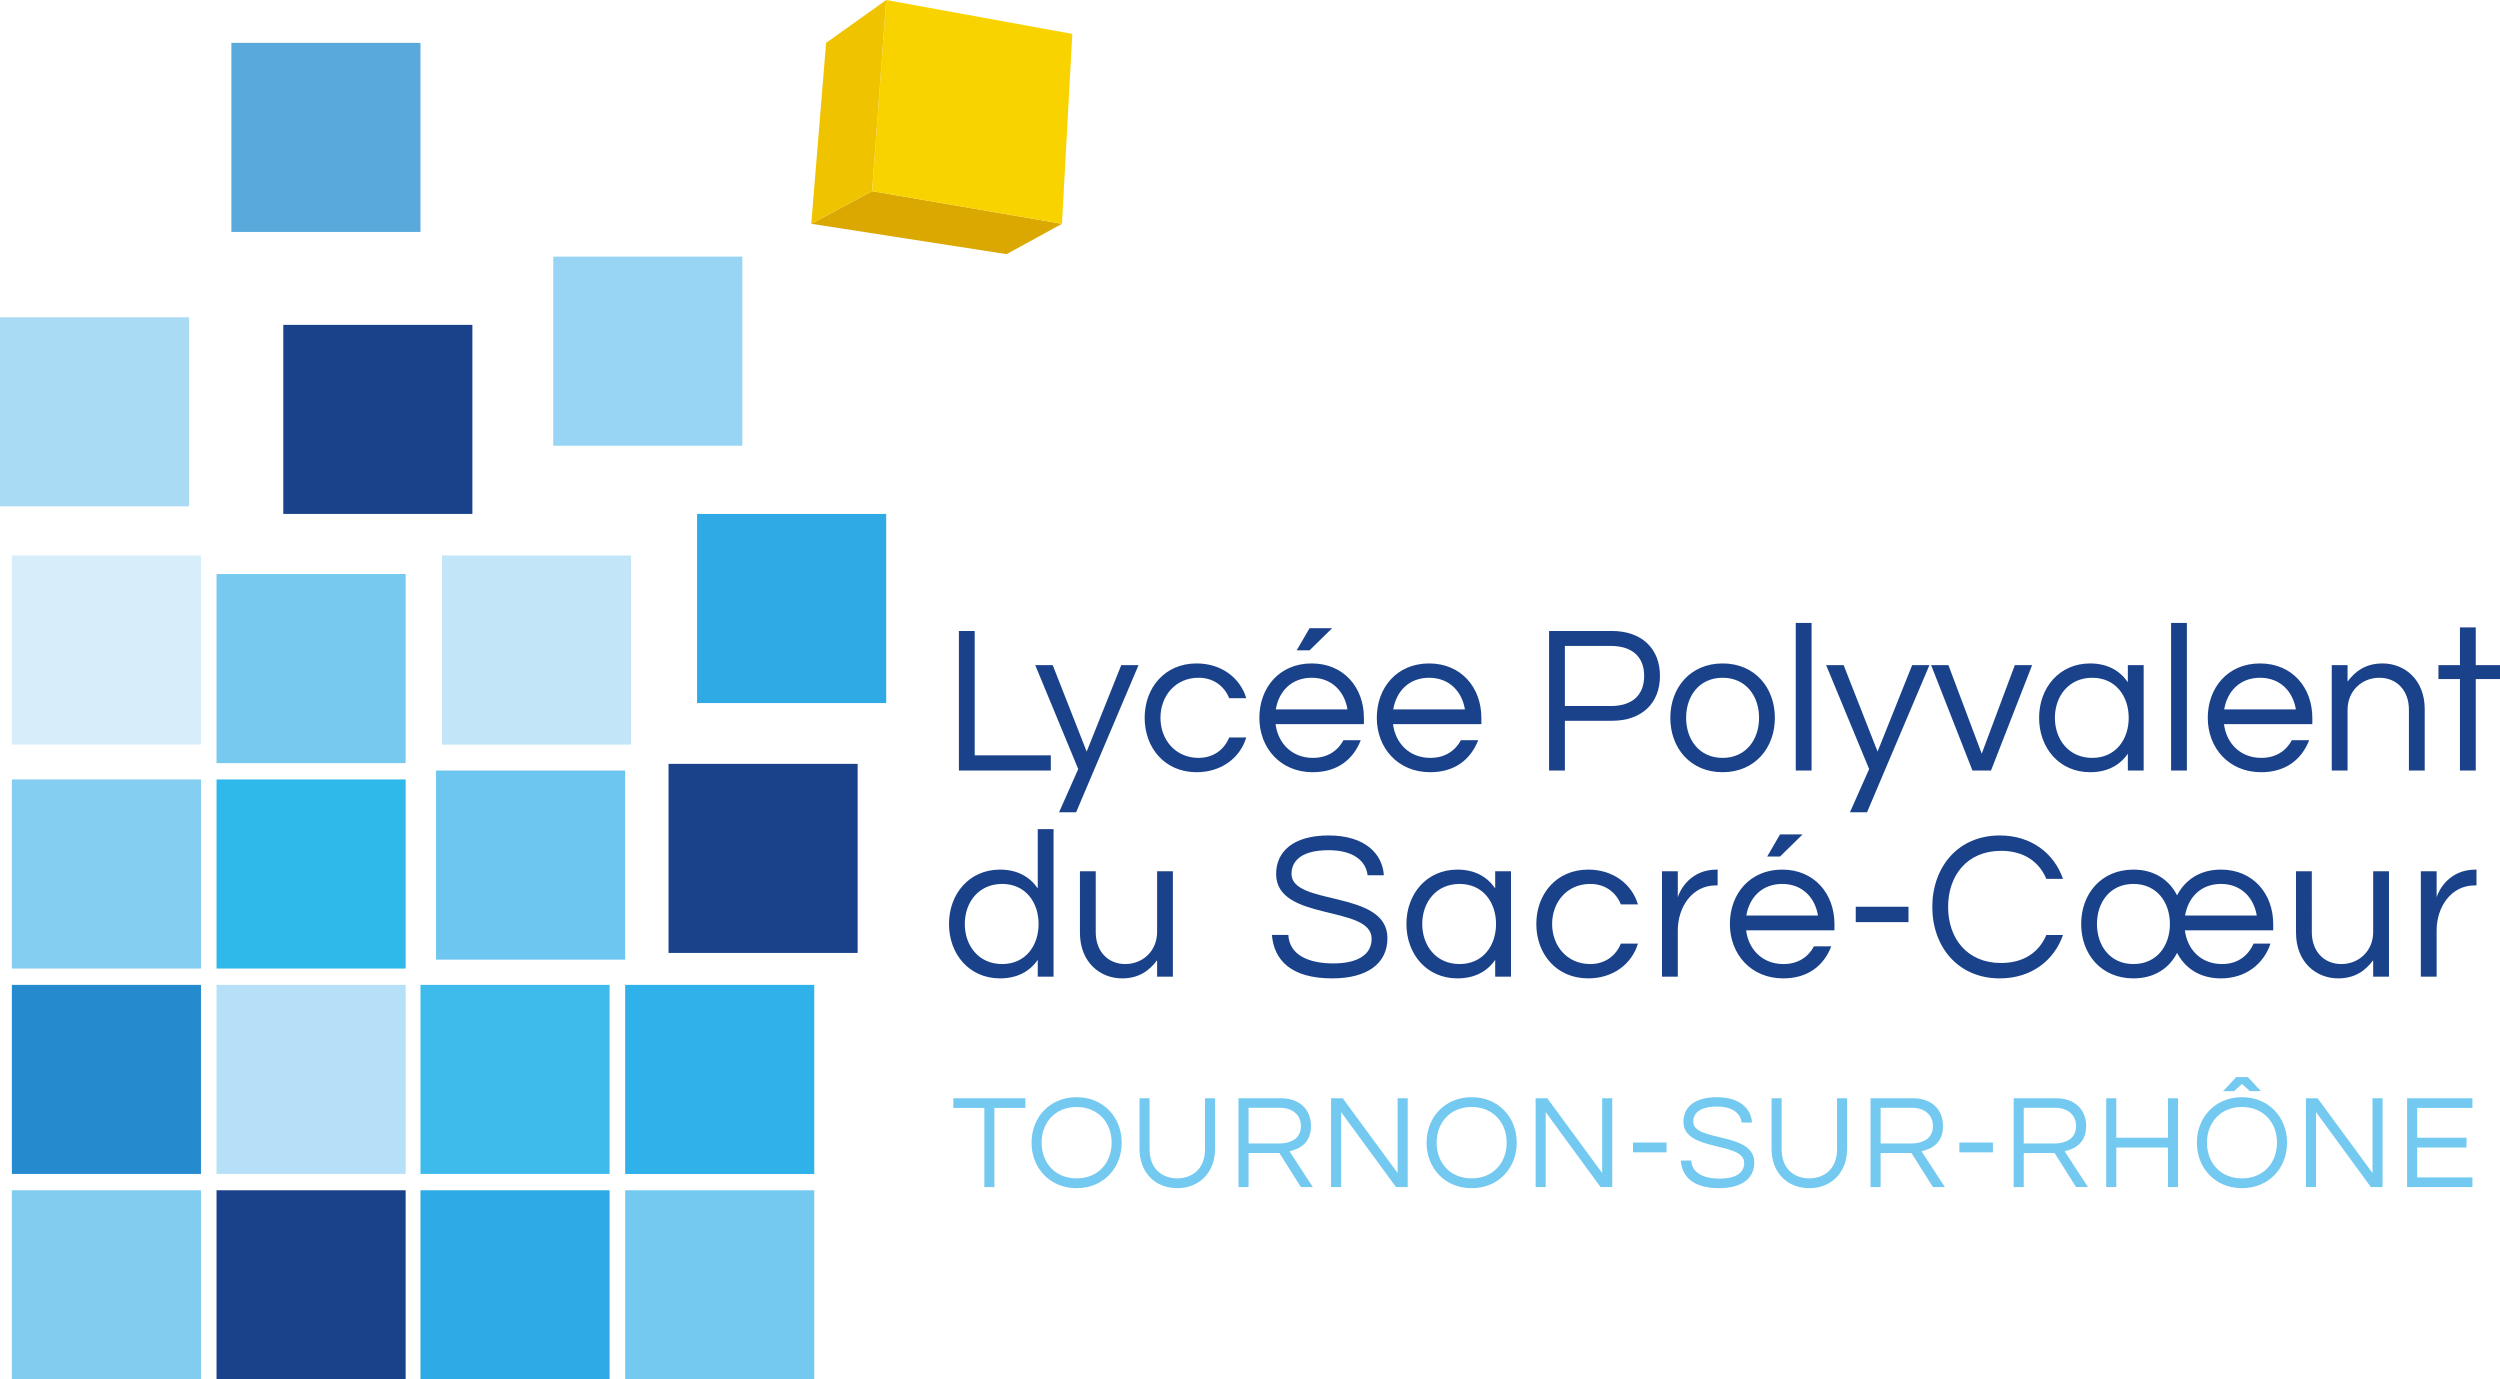
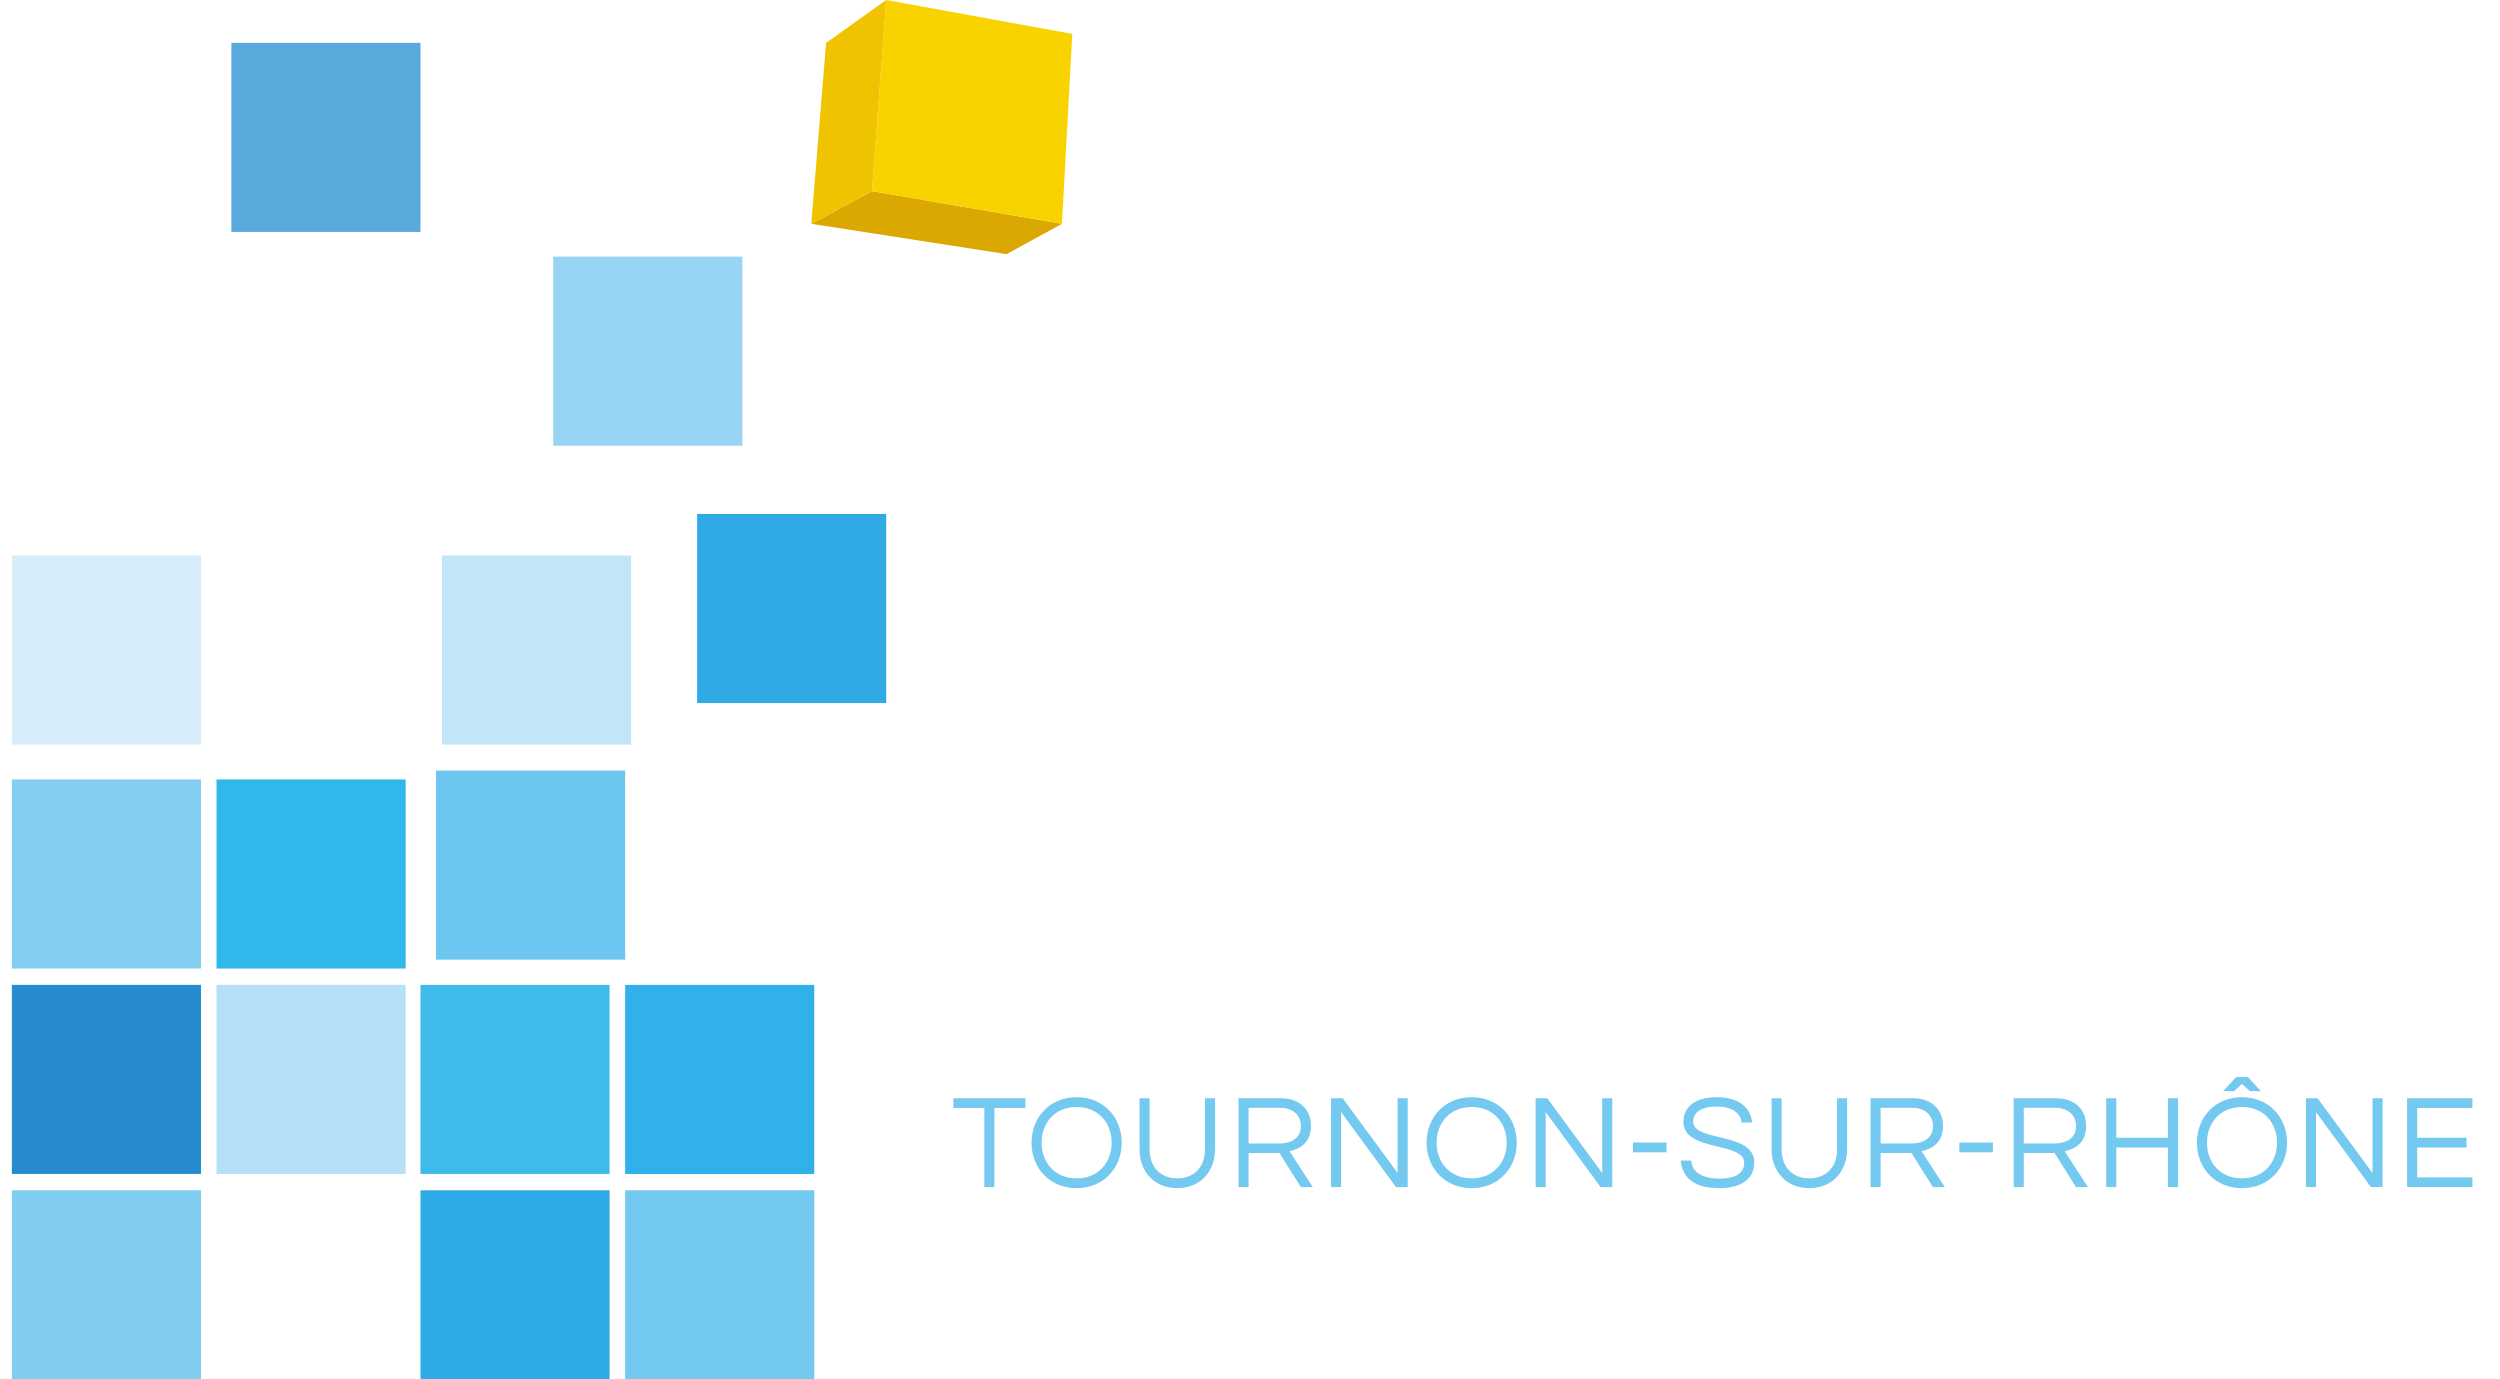
<svg xmlns="http://www.w3.org/2000/svg" width="600" height="331.052" viewBox="0 0 600 331.052">
-   <path fill="#a9dbf5" d="M0 76.137h45.385v45.385H0z" />
  <path fill="#59a9dd" d="M55.53 10.284h45.385v45.385H55.53z" />
  <path fill="#98d5f5" d="M132.774 61.588h45.385v45.385h-45.385z" />
  <path fill="#d7eefa" d="M2.848 133.315h45.385V178.7H2.848z" />
  <path fill="#84cef1" d="M2.848 187.065h45.385v45.385H2.848z" />
  <path fill="#258bce" d="M2.848 236.366h45.385v45.385H2.848z" />
  <path fill="#80cdf0" d="M2.848 285.667h45.385v45.385H2.848z" />
  <path fill="#2fb8ea" d="M51.971 187.065h45.385v45.385H51.971z" />
-   <path fill="#77c9f0" d="M51.971 137.764h45.385v45.385H51.971z" />
  <path fill="#c3e5f8" d="M106.077 133.315h45.385V178.7h-45.385z" />
  <path fill="#2faae5" d="M167.302 123.348h45.385v45.385h-45.385z" />
  <path fill="#b6e0f7" d="M51.971 236.366h45.385v45.385H51.971z" />
  <path fill="#6cc6ef" d="M104.653 184.929h45.385v45.385h-45.385z" />
  <path fill="#3ebbeb" d="M100.915 236.366H146.3v45.385h-45.385z" />
  <path fill="#2eabe6" d="M100.915 285.667H146.3v45.385h-45.385z" />
  <path fill="#30b1ea" d="M150.038 236.366h45.385v45.385h-45.385z" />
  <path fill="#73c9f0" d="M150.038 285.667h45.385v45.385h-45.385z" />
  <path d="M254.873 53.712l-13.297 7.283-46.87-7.283 14.593-7.835 45.574 7.835z" fill="#daa800" />
  <path fill="#f9d300" d="M257.356 8.138l-2.483 45.574-45.574-7.835L212.692 0z" />
  <path fill="#f0c300" d="M212.692 0l-3.393 45.877-14.594 7.835 3.559-43.422z" />
-   <path d="M67.989 123.348h45.385V77.962H67.99v45.386zM51.97 331.052h45.385v-45.385H51.97v45.385zm108.479-102.34h45.385v-45.385H160.45v45.386zm91.747-47.425h-18.266v-29.853h-3.794v33.495h22.06v-3.642zm16.903-21.655l-8.298 20.744-8.147-20.744h-4.2l10.322 24.944-4.604 10.372h4.098l14.978-35.316h-4.15zm18.573 3.033c3.592 0 6.173 2.026 7.337 4.909h4.097c-1.466-4.909-5.97-8.349-11.941-8.349-7.59 0-12.447 5.82-12.447 13.055 0 7.237 4.858 13.053 12.447 13.053 5.971 0 10.475-3.44 11.941-8.346h-4.097c-1.164 2.883-3.745 4.906-7.337 4.906-5.616 0-9.159-4.402-9.159-9.613 0-5.213 3.543-9.615 9.159-9.615zm32.03-11.89h-5.413l-3.086 5.314h3.086l5.414-5.314zm-4.655 34.558c6.021 0 9.766-3.136 11.537-7.689h-4.148c-1.368 2.53-3.796 4.249-7.338 4.249-5.11 0-8.398-3.591-8.956-8.096h21.2v-1.517c0-7.236-4.805-13.055-12.547-13.055-7.741 0-12.549 5.82-12.549 13.055 0 7.237 5.06 13.053 12.801 13.053zm-.252-22.668c4.858 0 7.893 3.29 8.601 7.592h-17.203c.709-4.302 3.745-7.592 8.602-7.592zm39.975 14.98h-4.15c-1.365 2.529-3.792 4.248-7.335 4.248-5.11 0-8.399-3.591-8.956-8.096h21.2v-1.517c0-7.236-4.806-13.055-12.548-13.055-7.74 0-12.548 5.82-12.548 13.055 0 7.237 5.06 13.053 12.8 13.053 6.022 0 9.767-3.136 11.537-7.689zm-11.79-14.98c4.858 0 7.894 3.29 8.603 7.592H334.38c.708-4.302 3.744-7.592 8.6-7.592zm43.876-11.231h-15.079v33.495h3.796v-11.94h11.283c7.134 0 11.536-4.149 11.536-10.779 0-6.576-4.402-10.776-11.536-10.776zm-.253 18.012h-11.03v-14.418h11.03c5.261 0 7.996 2.731 7.996 7.182 0 4.505-2.735 7.236-7.996 7.236zm39.368 2.834c0-7.236-4.806-13.055-12.549-13.055-7.74 0-12.546 5.82-12.546 13.055 0 7.237 4.806 13.053 12.546 13.053 7.743 0 12.549-5.816 12.549-13.053zm-12.549 9.613c-5.614 0-8.753-4.402-8.753-9.613 0-5.213 3.139-9.615 8.753-9.615 5.617 0 8.753 4.402 8.753 9.615 0 5.21-3.136 9.613-8.753 9.613zm21.356-32.383h-3.793v35.419h3.793V149.51zm15.84 30.866l-8.146-20.744h-4.2l10.321 24.944-4.604 10.372h4.1l14.976-35.316h-4.148l-8.298 20.744zm27.224 4.553l9.866-25.297h-4.149l-7.945 21.25-7.993-21.25h-4.149l9.917 25.297h4.453zm23.786.404c4.198 0 7.185-1.719 9.055-4.45v4.046h3.796v-25.297h-3.796v4.097c-1.87-2.731-4.857-4.504-9.055-4.504-7.387 0-12.244 5.82-12.244 13.055 0 7.237 4.857 13.053 12.244 13.053zm.504-22.668c5.617 0 8.756 4.402 8.756 9.615 0 5.21-3.139 9.613-8.756 9.613-5.614 0-8.955-4.402-8.955-9.613 0-5.213 3.34-9.615 8.955-9.615zm22.722-13.155h-3.794v35.419h3.794V149.51zm17.81 35.823c6.021 0 9.766-3.136 11.536-7.689h-4.149c-1.366 2.53-3.793 4.249-7.336 4.249-5.11 0-8.4-3.591-8.955-8.096h21.2v-1.517c0-7.236-4.806-13.055-12.55-13.055-7.74 0-12.545 5.82-12.545 13.055 0 7.237 5.059 13.053 12.799 13.053zm-.253-22.668c4.857 0 7.893 3.29 8.602 7.592h-17.202c.706-4.302 3.742-7.592 8.6-7.592zm39.522 22.264v-14.723c0-7.185-4.906-10.981-10.12-10.981-4.097 0-6.578 1.924-8.4 4.354v-3.947h-3.793v25.297h3.794v-14.572c0-4.553 3.443-7.692 7.64-7.692 4.149 0 7.085 3.037 7.085 7.64v14.624h3.794zm12.25-25.297v-9.059h-3.796v9.059h-5.162v3.338h5.162v21.959h3.796v-21.96H600v-3.337h-5.816zM249.06 213.209c-1.872-2.732-4.857-4.505-9.057-4.505-7.388 0-12.245 5.82-12.245 13.055 0 7.237 4.857 13.053 12.245 13.053 4.2 0 7.185-1.719 9.057-4.45v4.046h3.795V198.99h-3.795v14.22zm-8.551 18.163c-5.617 0-8.956-4.402-8.956-9.613 0-5.213 3.339-9.615 8.956-9.615 5.616 0 8.753 4.402 8.753 9.615 0 5.21-3.137 9.613-8.753 9.613zm37.193-7.689c0 4.553-3.442 7.689-7.64 7.689-4.15 0-7.085-3.036-7.085-7.64V209.11h-3.794v14.723c0 7.185 4.907 10.978 10.119 10.978 4.099 0 6.577-1.92 8.4-4.35v3.946h3.794v-25.297h-3.794v14.572zm32.26-13.966c0-2.225 1.316-5.668 8.905-5.668 6.122 0 8.956 2.683 9.36 6.021h3.897c-.304-5.008-4.352-9.561-13.257-9.561-8.399 0-12.599 3.793-12.599 9.26 0 11.484 22.921 7.335 22.921 15.533 0 3.947-3.541 5.919-9.208 5.919-5.82 0-10.524-1.972-10.778-6.83h-3.946c.506 6.022 4.554 10.421 14.47 10.421 8.249 0 13.257-3.44 13.257-9.663 0-11.687-23.022-7.64-23.022-15.432zm48.882 3.492c-1.872-2.732-4.857-4.505-9.057-4.505-7.387 0-12.245 5.82-12.245 13.055 0 7.237 4.858 13.053 12.245 13.053 4.2 0 7.185-1.719 9.057-4.45v4.046h3.796v-25.297h-3.796v4.098zm-8.55 18.163c-5.618 0-8.957-4.402-8.957-9.613 0-5.213 3.34-9.615 8.956-9.615 5.617 0 8.753 4.402 8.753 9.615 0 5.21-3.136 9.613-8.753 9.613zm31.374-19.228c3.591 0 6.172 2.026 7.336 4.909h4.098c-1.466-4.909-5.97-8.349-11.94-8.349-7.59 0-12.447 5.82-12.447 13.055 0 7.237 4.858 13.053 12.447 13.053 5.97 0 10.474-3.44 11.94-8.346h-4.098c-1.164 2.883-3.745 4.906-7.336 4.906-5.617 0-9.16-4.402-9.16-9.613 0-5.213 3.543-9.615 9.16-9.615zm21.003 3.19v-6.223h-3.796v25.297h3.796v-11.132c0-5.566 3.44-10.776 9.106-10.776h.455v-3.796h-.253c-6.274 0-8.804 4.909-9.308 6.63zm24.54-9.766l5.415-5.312h-5.415l-3.087 5.312h3.087zm.507 3.136c-7.743 0-12.55 5.82-12.55 13.055 0 7.237 5.06 13.053 12.803 13.053 6.021 0 9.766-3.136 11.536-7.689h-4.149c-1.366 2.53-3.796 4.249-7.336 4.249-5.11 0-8.4-3.591-8.958-8.096h21.203v-1.517c0-7.236-4.81-13.055-12.55-13.055zm-8.602 11.032c.708-4.302 3.744-7.592 8.602-7.592s7.893 3.29 8.602 7.592h-17.204zm26.264 1.568h12.651v-3.693H445.38v3.693zm34.864-17.102c5.514 0 9.16 2.63 10.878 6.73h3.998c-2.125-6.124-7.589-10.423-15.18-10.423-10.068 0-16.192 7.64-16.192 17.153s6.124 17.15 16.191 17.15c7.592 0 13.056-4.3 15.181-10.42h-3.998c-1.718 4.097-5.364 6.727-10.878 6.727-8.147 0-12.7-5.92-12.7-13.457 0-7.54 4.553-13.46 12.7-13.46zm52.779 4.502c-5.062 0-8.602 2.481-10.526 6.175-1.872-3.694-5.463-6.175-10.474-6.175-7.74 0-12.546 5.82-12.546 13.055 0 7.237 4.806 13.053 12.546 13.053 5.01 0 8.602-2.427 10.474-6.12 1.924 3.693 5.464 6.12 10.526 6.12 5.919 0 10.27-3.44 11.889-8.346h-4.047c-1.317 2.883-3.795 4.906-7.54 4.906-5.21 0-8.398-3.591-8.955-8.096h21.2v-1.517c0-7.236-4.807-13.055-12.547-13.055zm-21 22.668c-5.615 0-8.753-4.402-8.753-9.613 0-5.213 3.138-9.615 8.753-9.615 5.617 0 8.753 4.402 8.753 9.615 0 5.21-3.136 9.613-8.753 9.613zm12.398-11.636c.708-4.302 3.745-7.592 8.602-7.592s7.89 3.29 8.6 7.592H524.42zm45.139 3.947c0 4.553-3.44 7.689-7.64 7.689-4.15 0-7.086-3.036-7.086-7.64V209.11h-3.793v14.723c0 7.185 4.908 10.978 10.119 10.978 4.097 0 6.579-1.92 8.4-4.35v3.946h3.793v-25.297h-3.793v14.572zm15.232-8.349v-6.223H581v25.297h3.793v-11.132c0-5.566 3.44-10.776 9.109-10.776h.455v-3.796h-.253c-6.275 0-8.804 4.909-9.31 6.63z" fill="#1a428b" />
  <path d="M228.802 265.904h7.438v18.999h2.415v-18.999h7.439v-2.32h-17.292v2.32zm29.587-2.578c-6.472 0-10.82 4.863-10.82 10.92 0 6.053 4.348 10.915 10.82 10.915s10.82-4.862 10.82-10.916c0-6.056-4.347-10.919-10.82-10.919zm0 19.484c-5.184 0-8.405-3.767-8.405-8.565s3.22-8.567 8.405-8.567c5.185 0 8.405 3.769 8.405 8.567s-3.22 8.565-8.405 8.565zm30.811-7.021c0 4.96-3.284 7.02-6.665 7.02s-6.634-2.06-6.634-7.02v-12.204h-2.415v12.14c0 5.667 3.735 9.436 9.049 9.436 5.345 0 9.08-3.8 9.08-9.437v-12.14H289.2v12.205zm25.433-5.54c0-4.056-2.802-6.664-7.18-6.664h-10.21v21.318h2.415v-8.18h7.408l5.152 8.18h2.865l-5.602-8.597c2.383-.55 5.152-1.934 5.152-6.056zm-7.6 4.187h-7.375v-8.564h7.505c3.026 0 5.055 1.673 5.055 4.378 0 3.319-2.899 4.186-5.185 4.186zm28.396 7.086l-13.172-17.937h-2.801v21.318h2.415V266.9l13.171 18.002h2.802v-21.318h-2.415v17.937zm17.768-18.196c-6.473 0-10.819 4.863-10.819 10.92 0 6.053 4.346 10.915 10.82 10.915 6.47 0 10.819-4.862 10.819-10.916 0-6.056-4.348-10.919-10.82-10.919zm0 19.484c-5.186 0-8.405-3.767-8.405-8.565s3.22-8.567 8.405-8.567c5.184 0 8.406 3.769 8.406 8.567s-3.222 8.565-8.406 8.565zm31.327-1.288l-13.171-17.937h-2.802v21.318h2.416V266.9l13.172 18.002h2.799v-21.318h-2.414v17.937zm7.398-4.96h8.05v-2.35h-8.05v2.35zm14.453-7.374c0-1.417.838-3.607 5.669-3.607 3.895 0 5.7 1.708 5.956 3.834h2.481c-.193-3.19-2.769-6.089-8.437-6.089-5.345 0-8.018 2.417-8.018 5.895 0 7.309 14.586 4.668 14.586 9.884 0 2.514-2.252 3.77-5.86 3.77-3.704 0-6.697-1.256-6.859-4.349h-2.51c.32 3.834 2.895 6.635 9.208 6.635 5.248 0 8.437-2.19 8.437-6.15 0-7.441-14.653-4.863-14.653-9.823zm34.517 6.6c0 4.96-3.287 7.022-6.668 7.022s-6.633-2.061-6.633-7.021v-12.204h-2.414v12.14c0 5.667 3.734 9.436 9.047 9.436 5.348 0 9.082-3.8 9.082-9.437v-12.14h-2.414v12.205zm25.432-5.538c0-4.057-2.802-6.665-7.183-6.665h-10.208v21.318h2.417v-8.18h7.406l5.151 8.18h2.866l-5.603-8.597c2.384-.55 5.154-1.934 5.154-6.056zm-7.6 4.186h-7.374v-8.564h7.503c3.025 0 5.054 1.673 5.054 4.378 0 3.319-2.896 4.186-5.183 4.186zm11.522 2.126h8.05v-2.35h-8.05v2.35zm30.427-6.312c0-4.057-2.802-6.665-7.183-6.665h-10.207v21.318h2.416v-8.18h7.406l5.151 8.18h2.867l-5.604-8.597c2.384-.55 5.154-1.934 5.154-6.056zm-7.6 4.186h-7.374v-8.564h7.503c3.026 0 5.054 1.673 5.054 4.378 0 3.319-2.896 4.186-5.183 4.186zm27.237-1.384h-12.398v-9.467h-2.417v21.318h2.417v-9.5h12.398v9.5h2.414v-21.318h-2.414v9.467zm17.767-9.726c-6.471 0-10.82 4.863-10.82 10.92 0 6.053 4.349 10.915 10.82 10.915 6.474 0 10.822-4.862 10.822-10.916 0-6.056-4.348-10.919-10.822-10.919zm0 19.484c-5.183 0-8.403-3.767-8.403-8.565s3.22-8.567 8.403-8.567c5.186 0 8.406 3.769 8.406 8.567s-3.22 8.565-8.406 8.565zm0-22.671l1.902 1.74h2.64l-3.125-3.383h-2.802l-3.154 3.383h2.64l1.9-1.74zm31.327 21.383l-13.172-17.937h-2.801v21.318h2.416V266.9l13.171 18.002h2.8v-21.318h-2.414v17.937zm23.982-15.618v-2.32h-15.682v21.319h15.682v-2.32h-13.265v-7.18h11.848v-2.351h-11.848v-7.148h13.265z" fill="#73c9ef" />
</svg>